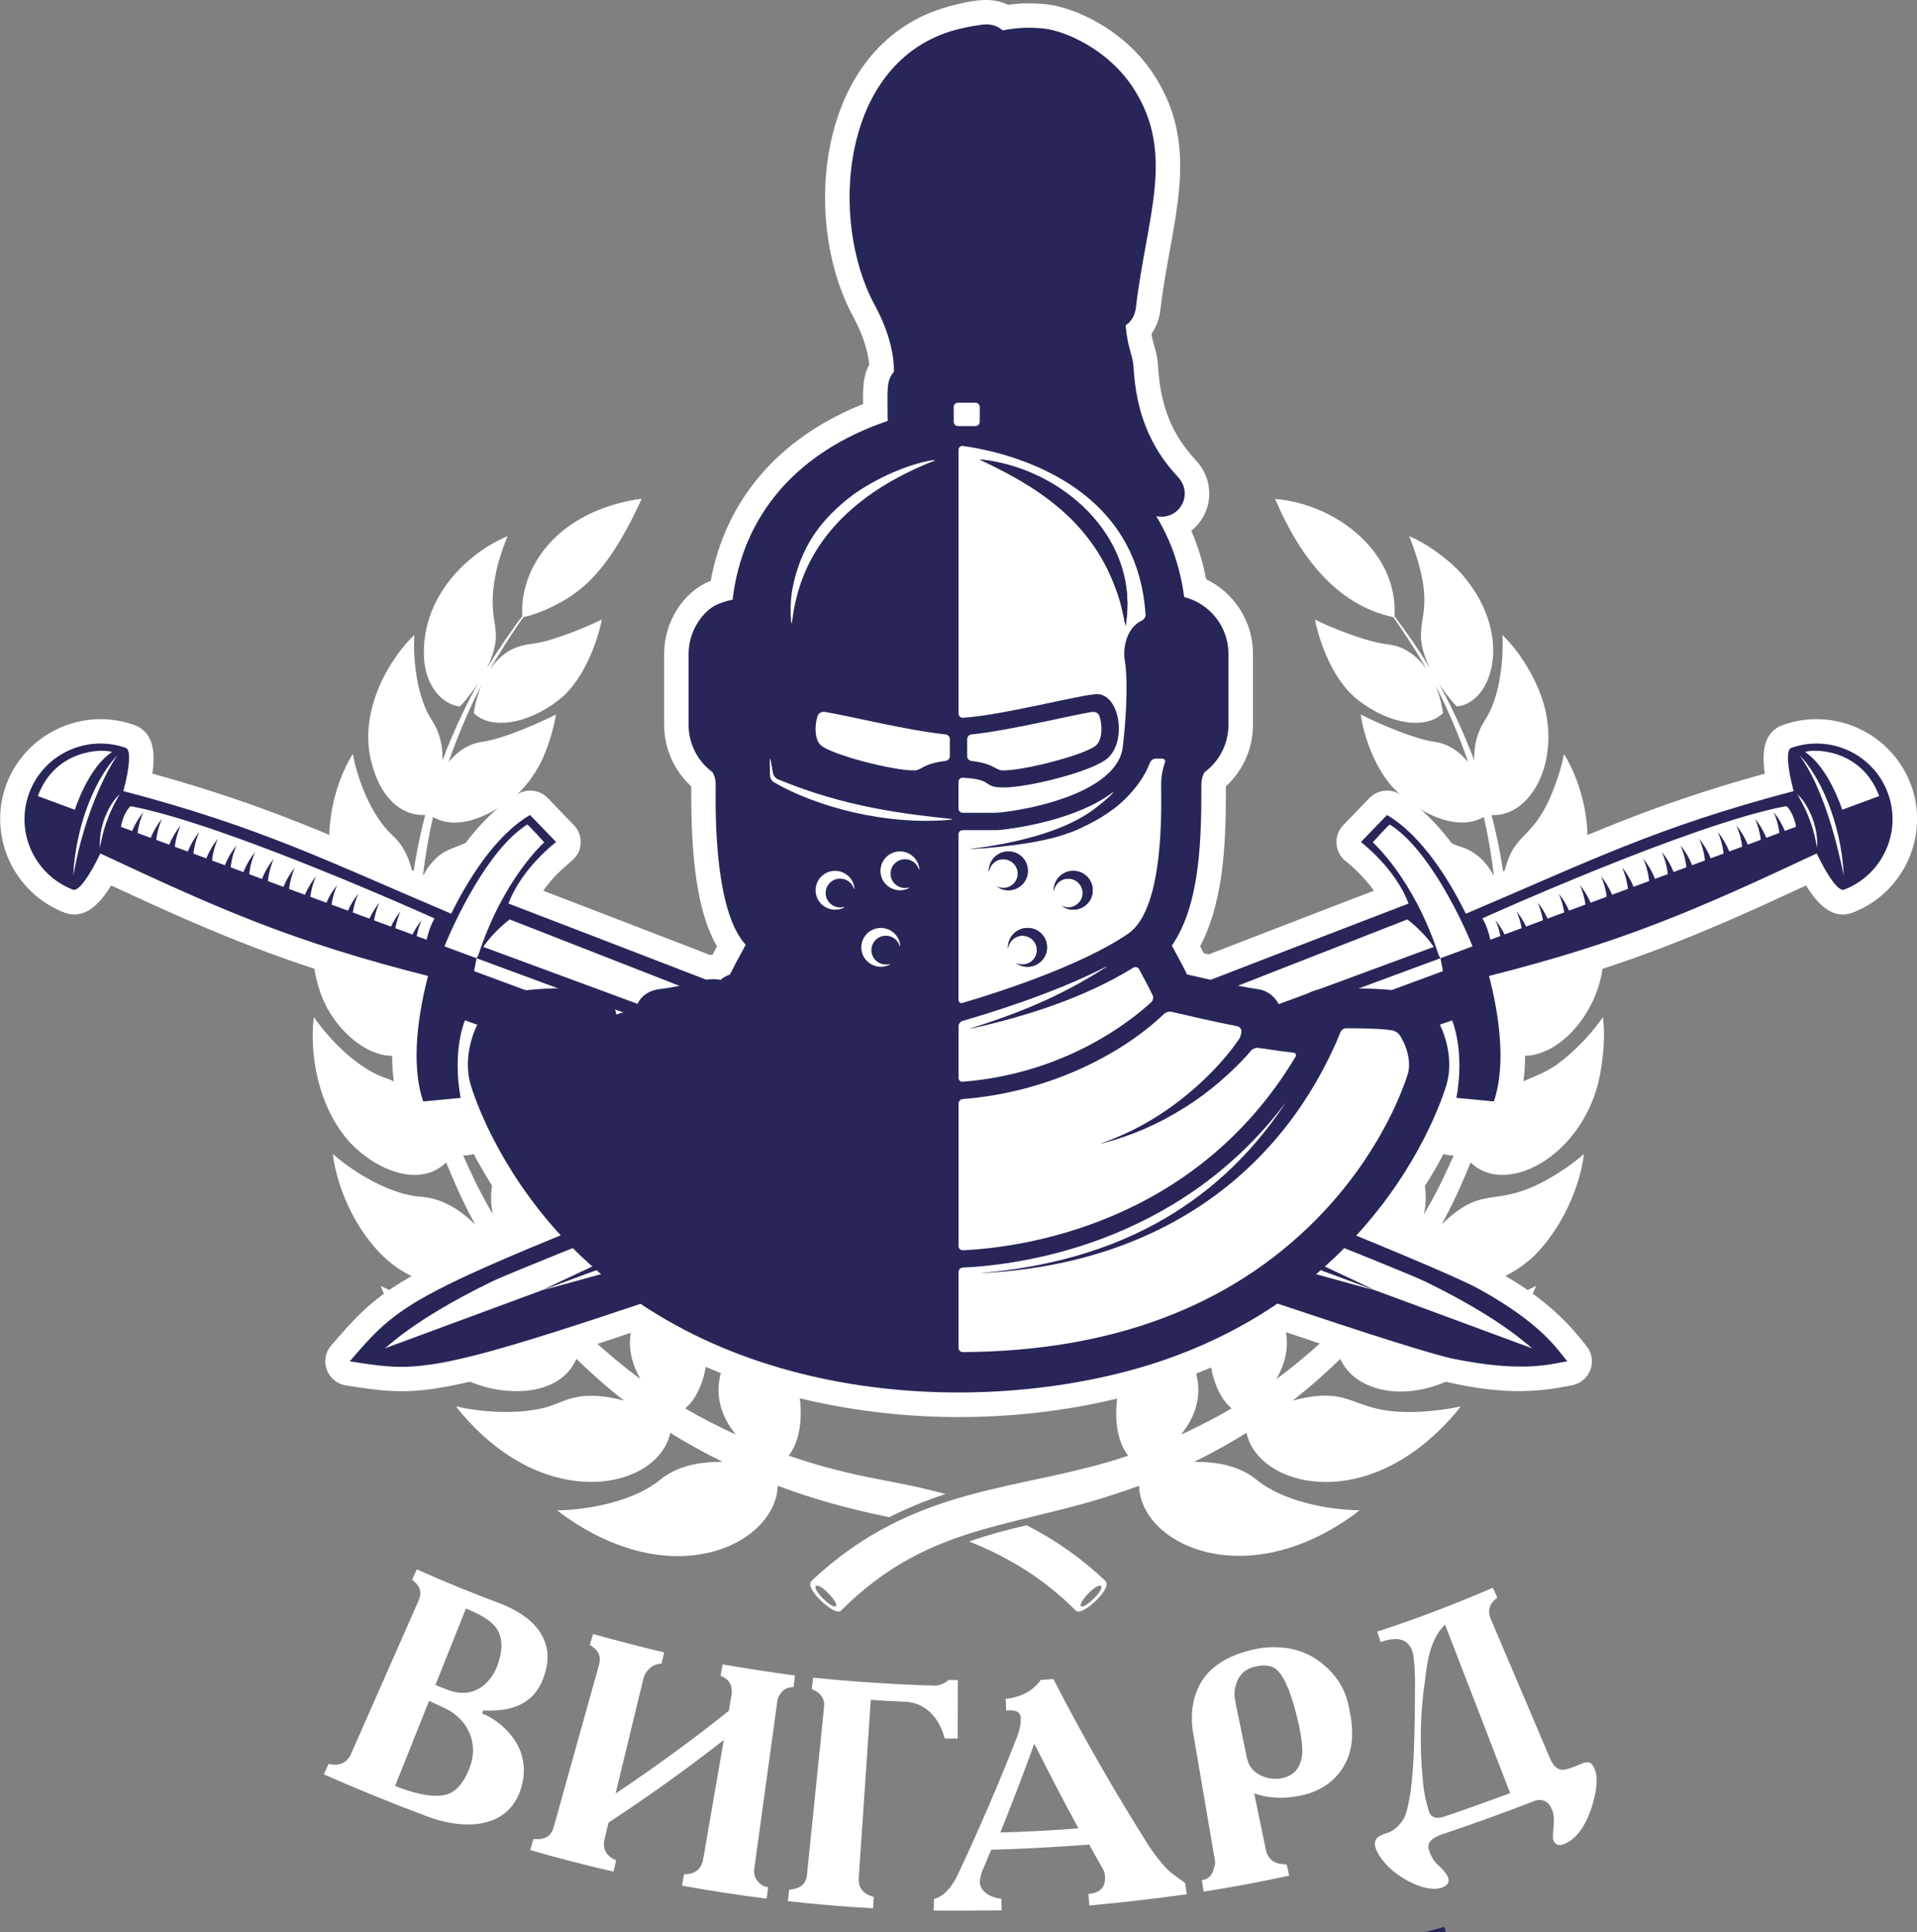
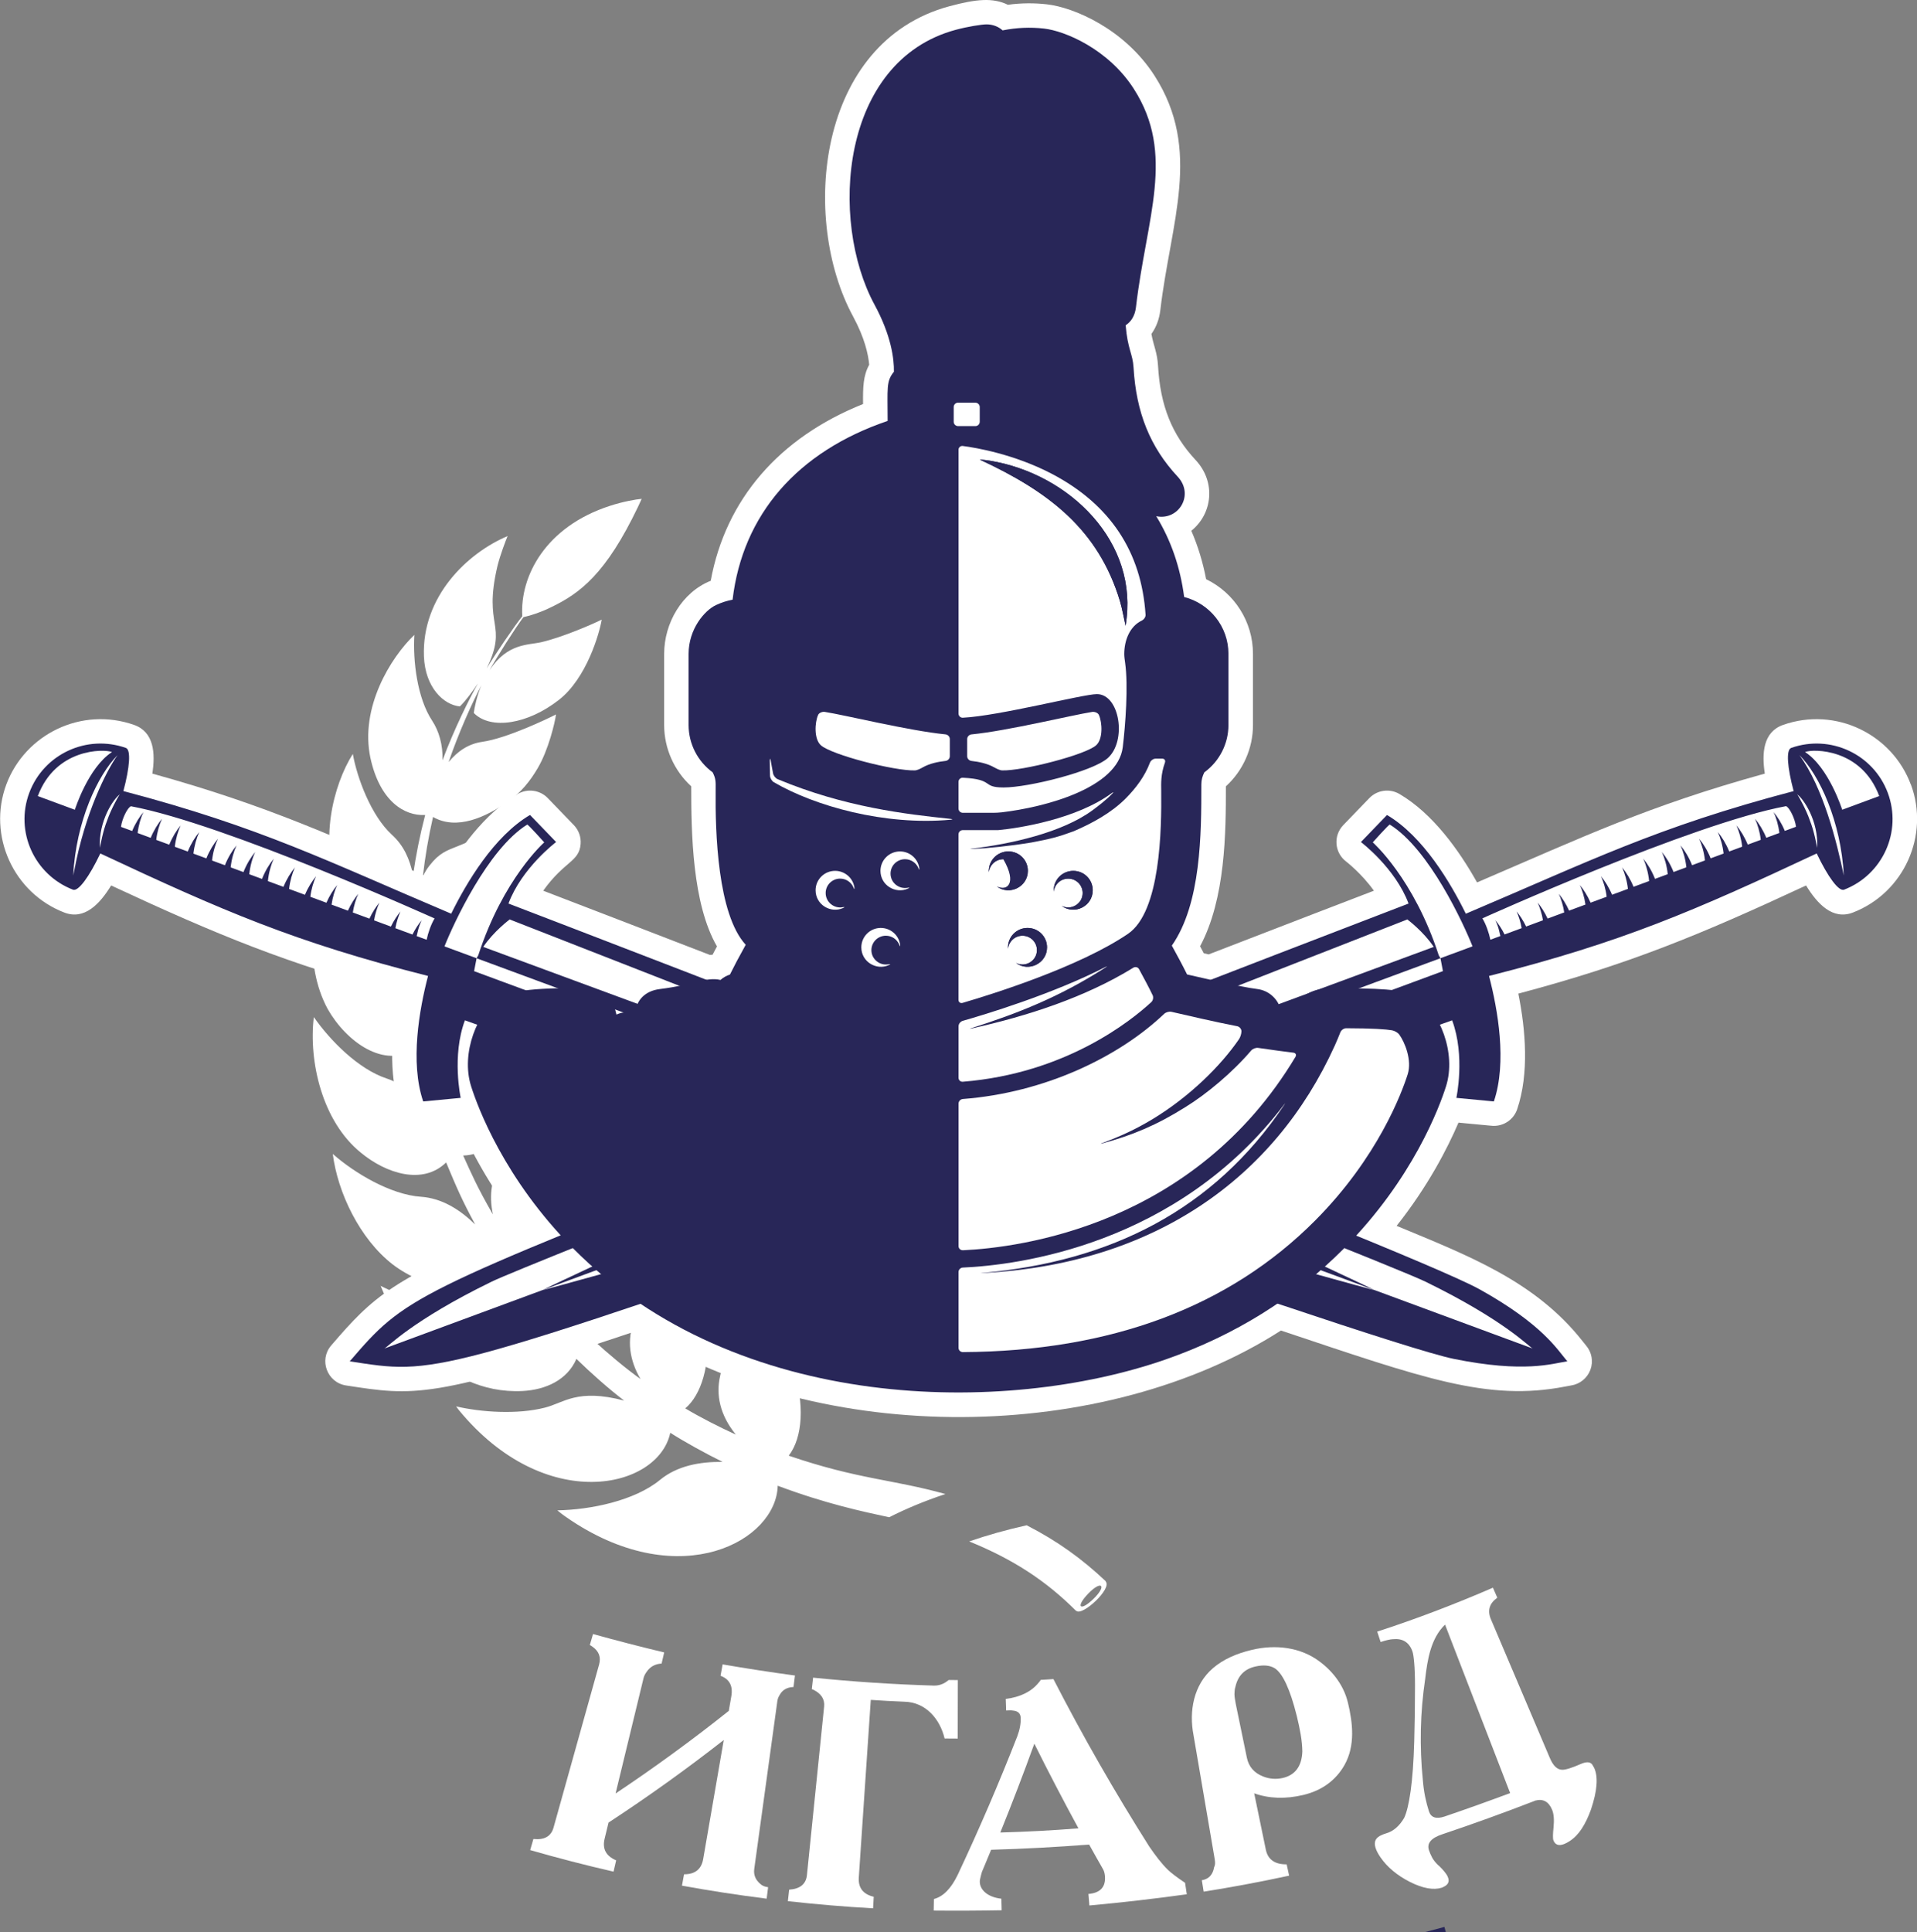
<svg xmlns="http://www.w3.org/2000/svg" viewBox="0 0 129 130" fill="none">
  <rect x="0" y="0" width="129" height="130" fill="#808080" stroke="none" />
  <g clip-path="url(#clip0_235_582)">
    <path d="M74.409 106.382C72.812 104.876 71.179 103.691 69.087 102.617C67.699 102.927 66.407 103.292 65.222 103.704C68.231 104.926 70.431 106.392 72.42 108.383L72.43 108.373C72.822 108.753 74.878 106.859 74.397 106.392L74.407 106.382H74.409ZM73.594 107.557C72.681 108.45 72.348 108.129 73.235 107.21C74.123 106.289 74.509 106.663 73.594 107.557Z" fill="white" />
    <path d="M59.837 102.076C60.942 101.518 62.148 101.005 63.618 100.515C59.997 99.508 57.788 99.541 53.076 97.935C54.998 95.438 53.468 88.923 48.735 86.238C48.77 88.053 48.856 90.866 48.462 92.564C48.166 93.831 48.44 95.189 49.513 96.514C48.44 96.028 47.087 95.338 46.113 94.753C48.267 92.956 48.551 86.639 43.995 82.807C43.755 84.545 43.393 87.186 42.707 88.794C42.138 90.135 42.374 91.546 43.102 92.778C42.08 92.047 40.901 91.054 39.97 90.2C41.721 89.327 42.267 87.025 42.402 85.081C42.593 82.58 41.507 80.048 39.949 78.323C39.478 79.939 38.665 82.502 37.803 83.857C37.038 85.064 37.074 86.427 37.587 87.777C36.642 86.72 35.753 85.601 34.927 84.434C36.371 84.079 37.253 82.748 37.783 81.36C38.717 78.924 38.643 76.973 37.708 74.654C37.457 74.014 36.976 73.158 36.862 72.99C36.508 73.781 35.111 76.691 33.977 77.969C33 79.063 32.909 80.481 33.169 81.703C32.096 79.853 31.677 78.859 31.169 77.741C33.881 77.699 35.734 73.746 35.792 71.396C35.792 70.092 35.757 70.211 35.602 69.225C35.496 68.654 35.151 67.488 34.908 66.992C34.561 67.557 34 68.311 33.828 68.561C31.433 71.962 30.736 71.327 30.224 73.257C30.05 73.934 30.051 74.41 30.079 74.848C29.593 73.417 29.102 71.461 28.906 70.392C31.134 70.9 33.352 68.286 34.146 66.189C34.798 64.468 34.67 62.172 34.233 60.573C33.177 61.754 31.601 63.474 30.244 64.295C29.046 65.009 28.554 66.287 28.448 67.475C28.392 67.059 28.181 64.939 28.216 62.634C29.946 63.211 31.781 62 33.05 60.696C34.751 59.058 35.395 56.36 35.334 54.346C30.697 57.674 30.24 56.521 28.896 58.24C28.713 58.466 28.577 58.712 28.455 58.963C28.607 57.638 28.825 56.339 29.139 54.964C30.736 55.882 32.688 54.983 34.2 53.918C35.049 53.328 35.675 52.551 36.183 51.681C36.913 50.45 37.353 48.57 37.414 48.066C36.864 48.352 34.099 49.674 32.466 49.906C31.518 50.04 30.8 50.536 30.189 51.269C30.856 49.32 31.792 47.224 32.398 46.105C32.097 46.779 31.921 47.635 31.882 47.968C33.035 49.131 35.527 48.718 37.614 47.084C39.475 45.628 40.336 42.618 40.492 41.685C39.966 41.955 37.88 42.867 36.432 43.203C35.574 43.408 34.146 43.251 32.949 45.087C33.391 44.269 34.704 42.203 35.226 41.52C35.744 41.409 36.434 41.176 37.077 40.856C39.055 39.911 40.786 38.582 42.927 34.111C43.09 33.769 43.178 33.561 43.178 33.561C42.76 33.598 41.914 33.75 41.054 34.029C36.696 35.434 34.982 38.785 35.145 41.459C34.627 42.097 33.24 44.134 32.753 44.973C34.216 41.898 32.48 42.272 33.481 38.059C33.671 37.319 34.01 36.415 34.159 36.066C31.488 37.187 28.372 40.11 28.528 44.166C28.612 46.268 29.868 47.431 30.951 47.526C31.375 47.105 31.832 46.468 32.168 45.978C31.591 46.975 30.565 49.047 29.776 51.152C29.811 50.101 29.535 49.176 29.075 48.477C28.073 46.956 27.779 44.46 27.884 42.712C26.289 44.235 24.203 47.611 24.927 50.996C25.563 53.899 27.209 54.911 28.611 54.829C28.247 56.226 27.988 57.545 27.796 58.864C27.565 57.789 27.173 56.884 26.363 56.151C24.971 54.872 24.032 52.342 23.742 50.724C22.427 52.8 21.408 56.782 22.892 59.73C24.334 62.44 26.095 62.981 27.441 62.605C27.352 64.588 27.444 66.69 27.529 67.529C26.306 63.481 24.503 65.386 22.026 59.914C21.877 59.587 21.855 59.514 21.774 59.297C21.083 60.929 20.386 64.809 22.053 67.888C23.323 70.119 25.876 71.92 27.914 70.567C28.087 71.697 28.531 73.706 28.985 75.186C28.263 74.014 27.334 72.99 26.008 72.554C24.132 71.933 22.239 70.034 21.117 68.427C20.761 71.424 21.686 75.454 24.291 77.555C25.991 78.959 28.453 79.743 30.021 78.206C30.739 79.922 31.08 80.726 31.975 82.378C30.961 81.389 29.749 80.613 28.32 80.515C26.292 80.378 23.843 78.915 22.394 77.633C22.716 80.21 24.198 83.341 26.424 85.067C28.607 86.734 32.151 87.509 33.708 85.254C34.528 86.491 35.419 87.681 36.371 88.813C32.394 86.519 32.233 89.355 26.272 86.826C25.861 86.639 25.614 86.508 25.614 86.508C26.447 88.674 29.713 93.852 35.157 93.584C36.715 93.506 38.174 92.848 38.789 91.423C39.754 92.363 40.952 93.431 41.999 94.228C38.839 93.398 37.961 94.374 36.671 94.702C34.798 95.182 32.357 95.008 30.694 94.619C30.694 94.619 30.753 94.706 30.871 94.859C36.686 101.942 44.309 100.176 45.104 96.394C46.086 97.022 47.492 97.795 48.629 98.353C47.099 98.333 45.571 98.613 44.419 99.56C42.699 100.973 39.725 101.574 37.507 101.613C37.834 101.892 38.076 102.055 38.456 102.31C45.852 107.19 52.245 103.645 52.334 99.957C55.601 101.179 58.036 101.687 59.831 102.077L59.837 102.076Z" fill="white" />
-     <path d="M101.069 70.568C103.53 72.204 107.045 69.256 107.774 65.555C108.028 64.209 107.99 63.388 107.922 62.483C107.83 61.377 107.505 59.991 107.211 59.299C106.917 60.09 106.361 61.166 105.976 61.784C103.798 65.144 102.511 64.039 101.455 67.532C101.488 67.206 101.651 65.022 101.542 62.608C102.896 62.984 104.651 62.44 106.091 59.733C107.608 56.72 106.509 52.728 105.241 50.727C105.112 51.452 104.894 52.151 104.633 52.862C103.177 56.79 101.865 55.722 101.187 58.868C100.991 57.523 100.73 56.211 100.373 54.834C102.825 54.976 104.826 51.681 104.012 47.872C103.659 46.214 102.498 44.053 101.099 42.716C101.182 44.074 100.993 45.669 100.673 46.764C100.258 48.129 99.906 48.385 99.63 48.981C99.307 49.683 99.182 50.396 99.206 51.156C98.473 49.197 97.462 47.102 96.814 45.983C97.147 46.47 97.61 47.111 98.031 47.53C100.492 47.294 101.907 42.593 98.297 38.542C97.262 37.437 95.877 36.511 94.823 36.069C94.823 36.069 94.915 36.284 95.047 36.641C96.981 41.984 94.594 41.538 96.231 44.975C95.466 43.655 94.052 41.724 93.838 41.462C94.098 37.219 90.025 33.934 85.805 33.564C87.367 37.237 89.804 40.678 93.758 41.521C93.963 41.788 95.375 43.865 96.036 45.089C95.459 44.203 94.54 43.474 93.397 43.351C91.904 43.196 89.362 42.133 88.494 41.686C88.634 42.532 89.45 45.581 91.372 47.086C93.522 48.769 95.977 49.097 97.105 47.97C97.073 47.71 96.912 46.831 96.588 46.107C97.149 47.143 98.092 49.211 98.797 51.27C98.186 50.539 97.465 50.041 96.52 49.907C95.141 49.711 92.755 48.683 91.572 48.067C91.742 49.455 92.545 51.773 93.829 53.079C95.058 54.367 97.854 56.109 99.849 54.965C100.158 56.318 100.38 57.624 100.533 58.965C100.082 58.037 99.317 57.294 98.346 56.987C96.97 56.564 94.766 55.147 93.652 54.348C93.478 60.089 98.212 63.488 100.771 62.634C100.803 64.652 100.638 66.731 100.54 67.475C100.422 66.169 99.865 64.964 98.744 64.295C97.4 63.483 95.803 61.745 94.755 60.573C93.087 66.684 97.425 70.999 100.082 70.392C99.885 71.469 99.394 73.42 98.908 74.848C98.996 73.519 98.626 72.231 97.573 71.359C96.277 70.291 94.464 67.611 94.081 66.991C93.821 67.523 93.343 69.025 93.228 70.256C92.873 73.547 95.115 77.701 97.82 77.741C97.31 78.863 96.88 79.877 95.82 81.703C96.104 80.367 95.928 78.996 95.011 77.969C93.936 76.757 92.564 73.968 92.127 72.99C91.996 73.184 91.524 74.037 91.281 74.654C90.313 77.051 90.299 78.996 91.206 81.36C91.734 82.744 92.618 84.079 94.062 84.434C93.236 85.602 92.347 86.72 91.401 87.777C91.909 86.446 91.955 85.071 91.186 83.857C90.323 82.502 89.492 79.867 89.04 78.323C85.258 82.512 86.313 88.851 89.019 90.2C88.085 91.057 86.907 92.05 85.887 92.778C86.611 91.554 86.852 90.139 86.282 88.794C85.605 87.205 85.239 84.567 84.995 82.807C80.495 86.588 80.682 92.922 82.876 94.753C82.086 95.227 80.797 95.914 79.476 96.514C80.422 95.345 80.862 94.001 80.529 92.564C80.136 90.872 80.219 88.106 80.255 86.238C79.07 86.91 77.569 88.335 76.812 89.527C75.349 91.714 74.325 95.867 75.916 97.935C68.778 100.368 61.605 99.758 54.583 106.382L54.593 106.392C54.112 106.858 56.168 108.752 56.56 108.373L56.57 108.383C62.787 102.161 68.657 102.946 76.651 99.956C76.743 103.793 83.421 107.112 90.639 102.234C90.953 102.022 91.177 101.867 91.478 101.611C89.256 101.573 86.289 100.973 84.566 99.559C83.407 98.607 81.866 98.333 80.356 98.352C81.781 97.654 83.133 96.873 83.881 96.393C84.634 99.98 91.738 101.923 97.58 95.476C97.8 95.233 98.105 94.887 98.291 94.619C97.486 94.807 96.477 94.925 95.722 94.97C90.732 95.271 91.355 93.082 86.984 94.228C88.04 93.424 89.237 92.353 90.194 91.423C91.472 94.381 97.553 95.024 101.934 89.084C102.213 88.695 103.028 87.399 103.371 86.508C101.841 87.326 98.87 88.287 96.727 87.89C95.305 87.624 93.858 88.094 92.613 88.813C93.566 87.681 94.457 86.492 95.277 85.254C96.92 87.669 100.952 86.66 103.238 84.491C105.098 82.631 106.307 79.911 106.592 77.633C106.35 77.849 105.764 78.318 105.426 78.546C100.628 81.819 100.205 79.268 97.011 82.379C98.065 80.432 98.524 79.263 98.965 78.207C101.467 80.659 106.963 77.492 107.75 71.827C107.919 70.757 108.006 69.573 107.869 68.43C107.092 69.544 105.986 70.735 104.779 71.611C103.021 72.865 101.726 72.389 99.999 75.189C100.449 73.725 100.899 71.702 101.071 70.57L101.069 70.568ZM55.396 107.557C54.481 106.662 54.867 106.287 55.755 107.21C56.641 108.129 56.31 108.451 55.396 107.557Z" fill="white" />
    <path d="M128.581 52.773C127.326 49.406 123.53 47.519 119.981 48.773C118.651 49.246 118.546 50.664 118.759 52.047C110.868 54.228 106.527 56.309 99.395 59.367C98.166 57.174 96.408 54.733 94.177 53.42C93.517 53.031 92.677 53.146 92.146 53.695L90.391 55.514C89.714 56.216 89.796 57.36 90.581 57.959C90.595 57.97 91.623 58.761 92.454 59.925C90.297 60.754 86.291 62.293 81.335 64.209C81.228 64.184 81.119 64.159 81.007 64.134C80.929 63.984 80.845 63.827 80.757 63.663C82.473 60.453 82.494 55.993 82.493 52.903C83.644 51.851 84.316 50.352 84.316 48.782V43.99C84.316 41.82 83.063 39.888 81.163 38.966C80.945 37.825 80.612 36.736 80.167 35.708C81.577 34.584 81.853 32.447 80.458 30.951C78.86 29.238 78.079 27.288 77.928 24.625C77.874 23.692 77.617 23.243 77.482 22.466C77.806 22.014 78.011 21.469 78.082 20.864C78.775 14.937 80.906 10.108 77.694 5.097C75.667 1.936 72.245 0.49 70.438 0.29C69.597 0.196 68.722 0.199 67.824 0.321C66.807 -0.167 65.716 -0.069 63.895 0.419C54.959 2.82 53.855 14.733 57.4 21.279C58.188 22.733 58.429 23.844 58.49 24.541C58.084 25.283 58.067 26.04 58.077 27.182C52.421 29.444 48.829 33.611 47.826 39.073C45.882 39.852 44.693 41.932 44.693 43.99V48.782C44.693 50.349 45.365 51.849 46.515 52.901C46.515 56.011 46.577 60.782 48.246 63.673C48.139 63.871 48.041 64.057 47.949 64.234C47.888 64.234 47.824 64.238 47.762 64.242C42.705 62.288 38.717 60.755 36.554 59.925C37.989 57.914 38.977 57.994 39.072 56.781C39.109 56.314 38.944 55.853 38.618 55.514L36.862 53.695C36.333 53.146 35.492 53.031 34.832 53.42C32.601 54.735 30.843 57.174 29.614 59.367C22.48 56.309 18.141 54.229 10.251 52.047C10.464 50.664 10.359 49.246 9.029 48.773C5.48 47.519 1.684 49.406 0.427 52.773C-0.851 56.202 0.896 60.068 4.322 61.391C5.683 61.921 6.723 60.812 7.478 59.572C14.623 62.897 19.371 64.865 26.843 66.848C26.352 69.282 26.103 72.219 26.921 74.629C27.149 75.301 27.782 75.746 28.483 75.746C28.601 75.746 28.472 75.754 30.87 75.528C31.613 77.264 32.912 79.789 35.016 82.453C26.32 86.094 25.144 87.198 22.287 90.519C21.447 91.495 22.012 93.016 23.291 93.211C27.861 93.91 29.041 94.156 42.879 89.527C55.351 97.425 74.342 97.126 86.198 89.515C95.819 92.729 100.099 94.302 105.341 93.281C105.492 93.252 105.624 93.226 105.724 93.211C106.315 93.12 106.812 92.718 107.021 92.158C107.229 91.599 107.117 90.972 106.727 90.519C106.66 90.442 106.578 90.338 106.483 90.216C103.296 86.184 98.819 84.484 93.983 82.473C96.097 79.801 97.4 77.268 98.145 75.528C100.543 75.756 100.414 75.746 100.531 75.746C101.232 75.746 101.865 75.301 102.094 74.629C102.91 72.221 102.663 69.282 102.172 66.848C109.643 64.865 114.39 62.897 121.536 59.572C122.291 60.812 123.331 61.921 124.692 61.391C128.119 60.068 129.866 56.202 128.587 52.773H128.581Z" fill="white" />
    <path d="M32.185 64.269C33.871 59.085 36.624 56.672 36.624 56.672C36.624 56.672 35.529 55.444 35.476 55.476C32.814 57.134 30.502 62.176 29.912 63.669C30.782 63.991 31.572 64.282 32.073 64.467L32.187 64.269H32.185Z" fill="white" />
    <path d="M8.143 55.626C8.143 55.626 8.417 55.727 8.895 55.904C9.104 55.397 9.388 54.948 9.65 54.637C9.477 55.011 9.324 55.52 9.263 56.04C9.52 56.134 9.815 56.244 10.143 56.364C10.351 55.856 10.636 55.401 10.903 55.085C10.726 55.468 10.574 55.982 10.514 56.502C10.788 56.603 11.082 56.711 11.391 56.825C11.597 56.318 11.882 55.858 12.158 55.531C11.98 55.913 11.825 56.432 11.766 56.963C12.045 57.066 12.338 57.175 12.639 57.285C12.847 56.768 13.137 56.302 13.411 55.977C13.229 56.37 13.074 56.895 13.017 57.425C13.3 57.53 13.591 57.637 13.887 57.746C14.095 57.229 14.384 56.757 14.665 56.425C14.486 56.809 14.327 57.34 14.27 57.888C14.554 57.993 14.844 58.1 15.136 58.208C15.346 57.679 15.641 57.203 15.919 56.873C15.736 57.267 15.579 57.802 15.524 58.35C15.807 58.455 16.095 58.562 16.385 58.668C16.593 58.137 16.89 57.655 17.174 57.319C16.986 57.723 16.83 58.263 16.776 58.812C17.06 58.917 17.347 59.023 17.634 59.128C17.844 58.592 18.143 58.105 18.428 57.767C18.239 58.174 18.083 58.717 18.029 59.275C18.378 59.404 18.729 59.534 19.078 59.662C19.287 59.147 19.575 58.682 19.849 58.359C19.668 58.747 19.514 59.273 19.456 59.802C19.813 59.935 20.169 60.066 20.523 60.196C20.73 59.699 21.012 59.255 21.269 58.95C21.097 59.321 20.947 59.82 20.885 60.33C21.251 60.466 21.613 60.599 21.967 60.73C22.165 60.274 22.437 59.842 22.69 59.542C22.529 59.888 22.38 60.368 22.314 60.857C22.69 60.995 23.057 61.133 23.415 61.264C23.612 60.822 23.877 60.411 24.111 60.134C23.96 60.46 23.812 60.923 23.744 61.385C24.131 61.529 24.505 61.666 24.862 61.799C25.055 61.381 25.306 60.994 25.532 60.727C25.386 61.041 25.247 61.476 25.174 61.915C25.579 62.065 25.959 62.204 26.308 62.334C26.5 61.933 26.744 61.565 26.952 61.319C26.813 61.617 26.68 62.029 26.606 62.443C27.052 62.608 27.439 62.751 27.757 62.868C27.941 62.494 28.177 62.144 28.374 61.911C28.11 62.478 28.09 62.831 28.038 62.973C28.428 63.117 28.668 63.206 28.713 63.223C28.806 62.767 29.011 62.172 29.25 61.785C29.25 61.785 15.169 55.421 8.816 54.235C8.583 54.327 8.214 55.075 8.146 55.623L8.143 55.626Z" fill="white" />
-     <path d="M31.902 65.334C32.776 65.658 81.288 83.607 82.18 83.91C83.079 84.217 92.785 86.9 92.487 86.79C52.685 72.084 72.733 79.491 32.069 64.467L31.902 65.334Z" fill="white" />
    <path d="M34.299 61.858C34.299 61.858 33.213 62.665 32.522 63.706C33.505 64.069 81.913 81.929 82.79 82.279C83.658 82.625 92.503 86.769 92.496 86.794C92.496 86.794 103.285 90.781 103.142 90.728C102.915 90.643 101.301 88.851 95.916 86.227C92.828 84.721 37.416 63.077 34.297 61.86L34.299 61.858Z" fill="white" />
    <path d="M7.536 50.595C6.998 50.375 3.745 50.338 2.545 53.557L5.035 54.478C5.035 54.478 5.928 51.639 7.534 50.595H7.536Z" fill="white" />
    <path d="M6.723 57.038C6.754 56.89 6.914 55.928 7.219 55.177C7.428 54.548 7.947 53.584 8.062 53.445C7.632 53.747 6.62 55.237 6.723 57.038Z" fill="white" />
    <path d="M4.926 58.904C4.926 58.904 4.954 58.77 5.004 58.535C5.711 54.75 7.158 51.842 7.911 50.801C6.572 52.151 5.115 55.257 4.926 58.904Z" fill="white" />
    <path d="M120.188 54.239C113.835 55.425 99.754 61.789 99.754 61.789C99.993 62.176 100.198 62.769 100.291 63.227C100.336 63.21 100.574 63.123 100.966 62.977C100.914 62.837 100.894 62.483 100.63 61.915C100.827 62.148 101.063 62.5 101.247 62.873C101.565 62.755 101.952 62.611 102.398 62.447C102.324 62.034 102.189 61.621 102.052 61.323C102.259 61.569 102.504 61.938 102.696 62.339C103.045 62.21 103.425 62.069 103.83 61.919C103.757 61.478 103.618 61.045 103.472 60.731C103.698 60.998 103.949 61.385 104.142 61.803C104.498 61.672 104.873 61.534 105.26 61.389C105.19 60.928 105.044 60.466 104.892 60.138C105.127 60.415 105.392 60.826 105.589 61.268C105.947 61.137 106.314 61 106.689 60.861C106.622 60.373 106.473 59.892 106.313 59.546C106.566 59.846 106.838 60.278 107.035 60.734C107.39 60.603 107.752 60.469 108.118 60.334C108.055 59.825 107.905 59.325 107.733 58.955C107.99 59.26 108.273 59.703 108.48 60.2C108.833 60.07 109.189 59.939 109.547 59.806C109.489 59.277 109.335 58.751 109.154 58.363C109.428 58.688 109.716 59.151 109.924 59.666C110.273 59.538 110.624 59.408 110.973 59.279C110.919 58.722 110.763 58.178 110.574 57.771C110.859 58.11 111.159 58.597 111.369 59.133C111.656 59.027 111.941 58.921 112.226 58.816C112.172 58.266 112.016 57.726 111.829 57.323C112.113 57.66 112.409 58.141 112.618 58.672C112.907 58.565 113.194 58.459 113.479 58.354C113.422 57.806 113.266 57.27 113.083 56.877C113.361 57.208 113.656 57.684 113.866 58.212C114.159 58.103 114.448 57.997 114.732 57.893C114.674 57.346 114.515 56.814 114.338 56.429C114.619 56.763 114.908 57.233 115.115 57.75C115.412 57.64 115.701 57.534 115.985 57.429C115.928 56.901 115.774 56.374 115.592 55.982C115.866 56.307 116.155 56.773 116.364 57.29C116.665 57.178 116.957 57.071 117.237 56.968C117.177 56.437 117.022 55.917 116.845 55.535C117.12 55.862 117.406 56.322 117.611 56.829C117.921 56.715 118.214 56.606 118.488 56.506C118.429 55.985 118.277 55.472 118.098 55.089C118.365 55.406 118.65 55.86 118.859 56.369C119.186 56.247 119.483 56.139 119.738 56.044C119.677 55.524 119.526 55.017 119.351 54.641C119.614 54.952 119.897 55.401 120.106 55.908C120.586 55.732 120.858 55.63 120.858 55.63C120.79 55.084 120.421 54.334 120.188 54.242V54.239Z" fill="white" />
    <path d="M70.894 74.088C70.484 73.927 70.072 73.766 69.661 73.605C82.564 68.841 96.061 63.861 96.479 63.706C95.788 62.665 94.702 61.858 94.702 61.858C94.702 61.858 81.426 67.042 67.186 72.636C66.686 72.441 66.188 72.246 65.689 72.051C65.519 72.105 65.348 72.157 65.18 72.211C64.921 72.293 64.652 72.349 64.409 72.469C67.954 73.853 71.535 75.257 74.992 76.619C75.425 76.493 75.853 76.355 76.278 76.206C74.913 75.667 73.525 75.122 72.127 74.571C84.641 69.944 97.099 65.334 97.099 65.334L96.932 64.467C92.987 65.924 82.31 69.869 70.895 74.088H70.894Z" fill="white" />
    <path d="M52.656 77.153C52.678 77.144 52.699 77.135 52.72 77.127C53.254 77.315 53.793 77.503 54.335 77.693C43.438 81.993 34.287 85.638 33.084 86.225C27.698 88.851 26.085 90.642 25.858 90.726C25.715 90.78 36.503 86.793 36.503 86.793C36.496 86.768 45.34 82.625 46.21 82.278C46.461 82.177 50.653 80.625 56.517 78.457C56.952 78.609 57.387 78.763 57.824 78.915C48.355 82.413 40.013 85.496 36.511 86.79C36.214 86.9 45.919 84.217 46.818 83.91C47.104 83.813 52.24 81.918 59.131 79.373C60.478 79.843 61.836 80.317 63.197 80.792C63.207 80.789 63.217 80.785 63.228 80.782C63.249 80.776 63.257 80.802 63.241 80.815C63.705 80.695 64.159 80.548 64.605 80.377C60.958 79.107 57.314 77.832 53.837 76.613C53.438 76.782 53.042 76.959 52.655 77.153H52.656Z" fill="white" />
    <path d="M121.465 50.595C123.073 51.639 123.964 54.478 123.964 54.478L126.455 53.557C125.254 50.338 122.002 50.375 121.464 50.595H121.465Z" fill="white" />
    <path d="M124.075 58.904C123.886 55.257 122.429 52.151 121.089 50.801C122.694 53.017 123.585 56.582 124.075 58.904Z" fill="white" />
    <path d="M120.939 53.445C121.055 53.582 121.573 54.548 121.782 55.177C122.087 55.928 122.247 56.89 122.278 57.038C122.379 55.237 121.367 53.747 120.938 53.445H120.939Z" fill="white" />
    <path d="M93.526 55.476C93.474 55.444 92.378 56.672 92.378 56.672C92.378 56.672 95.13 59.086 96.817 64.269L96.93 64.467C97.43 64.282 98.22 63.99 99.09 63.669C98.5 62.176 96.188 57.134 93.526 55.476Z" fill="white" />
    <path d="M120.532 50.32C120.18 50.45 120.272 51.622 120.699 53.224C111.413 55.665 106.957 57.949 98.64 61.473C97.614 59.39 95.761 56.259 93.336 54.831L91.581 56.651C91.581 56.651 93.891 58.393 94.786 60.789C94.786 60.789 80.766 66.162 65.677 72.046C66.18 72.242 66.684 72.438 67.187 72.636C81.427 67.042 94.704 61.858 94.704 61.858C94.704 61.858 95.789 62.665 96.48 63.706C96.062 63.86 82.565 68.84 69.662 73.605C70.074 73.766 70.485 73.927 70.895 74.088C82.31 69.871 92.987 65.926 96.932 64.467L97.099 65.334C97.099 65.334 84.641 69.944 72.127 74.571C73.533 75.123 74.927 75.672 76.299 76.213C88.178 72.041 97.718 68.646 97.718 68.646C98.612 71.043 98.003 73.863 98.003 73.863L100.526 74.102C101.423 71.459 100.786 67.906 100.2 65.66C109.175 63.388 114.038 61.271 122.251 57.419C122.999 58.986 123.729 59.991 124.091 59.857C126.692 58.853 128.008 55.953 127.035 53.342C126.062 50.731 123.161 49.389 120.533 50.318L120.532 50.32ZM96.93 64.467L96.817 64.269C95.131 59.085 92.378 56.672 92.378 56.672C92.378 56.672 93.474 55.444 93.526 55.476C96.188 57.134 98.501 62.176 99.09 63.669C98.22 63.991 97.43 64.282 96.93 64.467ZM120.106 55.904C119.897 55.397 119.614 54.948 119.351 54.637C119.526 55.011 119.677 55.52 119.738 56.04C119.482 56.134 119.186 56.244 118.859 56.364C118.65 55.856 118.365 55.401 118.098 55.085C118.275 55.468 118.427 55.982 118.488 56.502C118.214 56.603 117.921 56.711 117.611 56.825C117.405 56.318 117.12 55.858 116.845 55.531C117.022 55.913 117.177 56.432 117.237 56.963C116.957 57.066 116.665 57.175 116.364 57.285C116.155 56.768 115.866 56.302 115.592 55.977C115.774 56.37 115.928 56.895 115.985 57.425C115.703 57.53 115.412 57.637 115.115 57.746C114.908 57.229 114.619 56.757 114.338 56.425C114.516 56.809 114.675 57.34 114.732 57.888C114.448 57.993 114.16 58.1 113.866 58.208C113.656 57.679 113.361 57.203 113.083 56.873C113.266 57.267 113.424 57.802 113.479 58.35C113.195 58.455 112.907 58.562 112.618 58.668C112.409 58.137 112.112 57.655 111.829 57.319C112.016 57.723 112.172 58.263 112.226 58.812C111.942 58.917 111.656 59.023 111.369 59.128C111.159 58.592 110.859 58.105 110.574 57.767C110.763 58.174 110.919 58.717 110.973 59.275C110.623 59.404 110.273 59.534 109.924 59.662C109.716 59.147 109.428 58.682 109.154 58.359C109.334 58.747 109.489 59.273 109.547 59.802C109.189 59.935 108.833 60.066 108.48 60.196C108.273 59.699 107.99 59.255 107.733 58.95C107.905 59.321 108.055 59.82 108.118 60.33C107.752 60.466 107.39 60.599 107.035 60.73C106.838 60.274 106.565 59.842 106.313 59.542C106.473 59.888 106.622 60.368 106.689 60.857C106.313 60.995 105.945 61.133 105.589 61.264C105.392 60.822 105.127 60.411 104.892 60.134C105.044 60.46 105.192 60.923 105.26 61.385C104.873 61.529 104.498 61.666 104.142 61.799C103.949 61.381 103.698 60.994 103.472 60.727C103.618 61.041 103.757 61.476 103.83 61.915C103.425 62.065 103.045 62.204 102.696 62.334C102.504 61.933 102.26 61.565 102.052 61.319C102.191 61.617 102.324 62.029 102.398 62.443C101.952 62.608 101.565 62.751 101.247 62.868C101.062 62.494 100.827 62.144 100.63 61.911C100.894 62.478 100.913 62.831 100.966 62.973C100.576 63.117 100.336 63.206 100.291 63.223C100.198 62.767 99.993 62.172 99.754 61.785C99.754 61.785 113.835 55.421 120.188 54.235C120.421 54.327 120.79 55.075 120.858 55.623C120.858 55.623 120.584 55.725 120.106 55.901V55.904ZM122.28 57.038C122.249 56.89 122.088 55.928 121.783 55.177C121.575 54.548 121.055 53.584 120.94 53.445C121.37 53.747 122.382 55.237 122.281 57.038H122.28ZM121.089 50.801C122.429 52.151 123.886 55.257 124.075 58.904C123.587 56.582 122.694 53.017 121.089 50.801ZM123.966 54.478C123.966 54.478 123.073 51.639 121.467 50.595C122.005 50.375 125.257 50.338 126.458 53.557L123.967 54.478H123.966Z" fill="#282658" />
    <path d="M46.82 83.912C45.92 84.218 36.214 86.902 36.512 86.792C40.014 85.498 48.357 82.415 57.826 78.916C57.389 78.764 56.953 78.611 56.519 78.459C50.654 80.627 46.462 82.179 46.211 82.279C45.341 82.625 36.498 86.769 36.505 86.794C36.505 86.794 25.716 90.781 25.86 90.728C26.087 90.643 27.7 88.851 33.085 86.227C34.289 85.641 43.438 81.995 54.337 77.695C53.795 77.504 53.255 77.315 52.722 77.129C27.555 87.066 27.281 87.234 23.535 91.588C29.319 92.468 28.855 92.737 63.201 80.795C61.84 80.32 60.481 79.846 59.134 79.376C52.244 81.921 47.107 83.816 46.822 83.913L46.82 83.912Z" fill="#282658" />
    <path d="M99.573 86.746C94.555 83.951 39.688 62.885 34.216 60.788C35.11 58.391 37.422 56.65 37.422 56.65L35.666 54.829C33.241 56.257 31.388 59.388 30.362 61.471C22.045 57.948 17.589 55.664 8.303 53.222C8.73 51.62 8.823 50.448 8.471 50.318C5.841 49.389 2.942 50.731 1.969 53.342C0.995 55.953 2.312 58.853 4.913 59.857C5.275 59.991 6.004 58.984 6.752 57.419C14.967 61.271 19.829 63.388 28.804 65.66C28.218 67.907 27.582 71.459 28.478 74.102L31.001 73.863C31.001 73.863 30.39 71.043 31.285 68.646C36.756 70.594 92.191 90.281 97.829 91.423C102.594 92.387 104.448 91.739 105.469 91.585C104.797 90.804 103.817 89.109 99.573 86.745V86.746ZM2.545 53.558C3.745 50.34 6.998 50.376 7.536 50.596C5.928 51.64 5.037 54.479 5.037 54.479L2.546 53.558H2.545ZM5.004 58.537C4.954 58.771 4.926 58.905 4.926 58.905C5.115 55.259 6.572 52.153 7.912 50.803C7.158 51.844 5.711 54.752 5.004 58.537ZM7.219 55.177C6.914 55.928 6.754 56.89 6.722 57.038C6.622 55.237 7.633 53.747 8.062 53.445C7.946 53.582 7.428 54.548 7.219 55.177ZM28.712 63.227C28.666 63.21 28.428 63.123 28.036 62.977C28.089 62.837 28.109 62.483 28.373 61.915C28.175 62.148 27.94 62.5 27.755 62.873C27.438 62.755 27.05 62.611 26.605 62.447C26.678 62.034 26.813 61.621 26.951 61.323C26.744 61.569 26.498 61.938 26.306 62.339C25.957 62.21 25.577 62.069 25.173 61.919C25.245 61.478 25.384 61.045 25.53 60.731C25.305 60.998 25.053 61.385 24.86 61.803C24.503 61.672 24.13 61.534 23.742 61.389C23.812 60.928 23.958 60.466 24.11 60.138C23.876 60.415 23.61 60.826 23.413 61.268C23.055 61.137 22.688 61 22.312 60.861C22.379 60.373 22.528 59.892 22.688 59.546C22.435 59.846 22.163 60.278 21.966 60.734C21.611 60.603 21.249 60.469 20.883 60.334C20.945 59.825 21.096 59.325 21.267 58.955C21.011 59.26 20.728 59.703 20.521 60.2C20.168 60.07 19.812 59.939 19.454 59.806C19.512 59.277 19.665 58.751 19.847 58.363C19.573 58.688 19.285 59.151 19.076 59.666C18.727 59.538 18.377 59.408 18.028 59.279C18.082 58.722 18.238 58.178 18.427 57.771C18.141 58.11 17.842 58.597 17.632 59.133C17.345 59.027 17.059 58.921 16.775 58.816C16.829 58.266 16.985 57.726 17.172 57.324C16.888 57.66 16.592 58.141 16.383 58.672C16.094 58.565 15.807 58.459 15.522 58.354C15.579 57.806 15.736 57.27 15.918 56.877C15.64 57.208 15.345 57.684 15.134 58.212C14.842 58.103 14.553 57.997 14.269 57.893C14.327 57.346 14.486 56.814 14.663 56.429C14.382 56.763 14.093 57.233 13.886 57.75C13.589 57.64 13.3 57.534 13.016 57.429C13.073 56.901 13.227 56.374 13.409 55.982C13.135 56.307 12.846 56.773 12.637 57.29C12.336 57.178 12.044 57.071 11.764 56.968C11.824 56.437 11.979 55.917 12.156 55.535C11.881 55.862 11.595 56.322 11.39 56.829C11.08 56.715 10.787 56.606 10.513 56.506C10.572 55.985 10.724 55.472 10.902 55.089C10.635 55.406 10.35 55.86 10.141 56.369C9.813 56.247 9.517 56.139 9.261 56.044C9.322 55.524 9.474 55.017 9.648 54.641C9.386 54.952 9.102 55.401 8.894 55.908C8.414 55.732 8.141 55.63 8.141 55.63C8.21 55.084 8.579 54.334 8.811 54.242C15.164 55.428 29.245 61.792 29.245 61.792C29.007 62.179 28.801 62.772 28.709 63.23L28.712 63.227ZM29.911 63.67C30.501 62.178 32.814 57.136 35.475 55.477C35.527 55.445 36.623 56.674 36.623 56.674C36.623 56.674 33.871 59.087 32.184 64.271L32.071 64.468C31.57 64.283 30.779 63.991 29.909 63.67H29.911ZM82.181 83.913C81.288 83.61 32.776 65.659 31.903 65.337L32.071 64.47C72.734 79.494 52.686 72.087 92.489 86.793C92.785 86.903 83.081 84.22 82.181 83.913ZM92.496 86.794C92.503 86.769 83.658 82.627 82.79 82.279C81.914 81.93 33.505 64.069 32.522 63.706C33.213 62.665 34.298 61.858 34.298 61.858C37.417 63.076 92.829 84.72 95.917 86.225C101.302 88.851 102.916 90.642 103.143 90.726C103.286 90.78 92.497 86.793 92.497 86.793L92.496 86.794Z" fill="#282658" />
    <path d="M95.384 67.105C94.713 66.689 93.793 66.489 90.38 66.489C88.995 66.489 87.798 66.369 86.922 68.098C86.699 68.07 86.457 68.037 86.2 68.002C86.041 67.241 85.408 66.639 84.605 66.54C84.08 66.475 83.101 66.306 79.881 65.559C79.587 64.961 79.207 64.255 78.855 63.618C80.832 60.791 80.843 56.081 80.842 52.773C80.842 52.455 80.92 52.212 81.043 51.962C82.059 51.221 82.666 50.033 82.666 48.779V43.987C82.666 42.149 81.396 40.6 79.685 40.165C79.425 38.162 78.797 36.345 77.806 34.729C79.317 35.043 80.388 33.287 79.248 32.067C77.396 30.082 76.453 27.747 76.279 24.717C76.227 23.808 75.876 23.479 75.749 21.883C76.081 21.666 76.369 21.289 76.441 20.674C77.151 14.602 79.12 10.379 76.299 5.98C74.579 3.298 71.658 2.078 70.251 1.921C69.33 1.819 68.397 1.857 67.47 2.044C67.186 1.789 66.807 1.64 66.391 1.64C66.059 1.64 65.131 1.787 64.321 2.004C56.525 4.099 55.788 14.848 58.849 20.498C59.985 22.594 60.168 24.162 60.154 25.011C59.621 25.654 59.731 26.128 59.731 28.319C53.659 30.383 49.973 34.622 49.298 40.346C48.925 40.414 48.551 40.535 48.182 40.707C47.416 41.063 46.338 42.318 46.338 43.99V48.782C46.338 50.034 46.942 51.221 47.957 51.962C48.167 52.386 48.166 52.548 48.158 53.161C48.127 55.972 48.283 61.501 50.181 63.563C49.733 64.367 49.379 65.038 49.119 65.567C48.878 65.644 48.662 65.768 48.482 65.929C47.513 65.704 46.684 66.262 44.399 66.542C43.359 66.669 42.848 67.344 42.775 68.009C41.946 68.121 41.797 68.116 41.483 68.26C41.455 68.156 41.428 68.053 41.402 67.947C41.198 67.128 40.436 66.519 39.592 66.499C38.173 66.465 34.747 66.407 33.62 67.109C32.147 68.026 30.989 70.837 31.703 73.086C32.14 74.465 33.928 79.323 38.58 84.001C49.593 95.076 67.609 95.236 78.445 91.459C83.084 89.842 87.117 87.332 90.43 84.001C95.082 79.323 96.87 74.465 97.307 73.086C98.02 70.837 96.862 68.026 95.389 67.109L95.384 67.105Z" fill="#282658" />
    <path d="M55.053 48.099C54.822 48.621 54.771 49.722 55.238 50.14C55.954 50.783 60.187 51.872 61.559 51.831C61.72 51.827 61.95 51.711 62.089 51.63C62.546 51.366 63.139 51.246 63.626 51.193C63.786 51.176 63.916 51.037 63.916 50.876V49.724C63.916 49.563 63.786 49.424 63.626 49.407C61.179 49.167 56.843 48.102 55.504 47.895C55.345 47.869 55.117 47.951 55.052 48.098L55.053 48.099Z" fill="white" />
    <path d="M56.195 58.589C55.47 58.589 54.883 59.174 54.883 59.895C54.883 60.868 55.895 61.463 56.726 61.092C56.872 61.025 56.861 61.01 56.702 61.036C56.132 61.137 55.561 60.703 55.561 60.08C55.561 59.545 55.997 59.111 56.535 59.111C56.939 59.111 57.287 59.357 57.433 59.707C57.495 59.856 57.517 59.857 57.492 59.699C57.397 59.063 56.844 58.589 56.195 58.589Z" fill="white" />
-     <path d="M53.301 41.813C53.371 41.315 53.421 40.905 53.607 40.176C54.741 35.61 58.473 32.738 62.798 31.026C62.949 30.967 62.94 30.933 62.78 30.957C61.549 31.145 59.498 31.845 57.494 33.219C55.205 34.925 53.85 36.818 53.305 39.71C53.186 40.537 53.184 41.076 53.235 41.81C53.247 41.97 53.276 41.971 53.299 41.812L53.301 41.813Z" fill="white" />
    <path d="M66.912 51.63C67.051 51.711 67.281 51.827 67.441 51.831C68.813 51.872 73.048 50.782 73.763 50.14C74.231 49.721 74.179 48.621 73.949 48.099C73.884 47.953 73.655 47.872 73.496 47.896C72.159 48.104 67.817 49.169 65.375 49.409C65.215 49.424 65.084 49.564 65.084 49.725V50.878C65.084 51.039 65.215 51.176 65.375 51.194C65.863 51.248 66.455 51.368 66.912 51.632V51.63Z" fill="white" />
    <path d="M59.273 62.429C58.548 62.429 57.961 63.014 57.961 63.735C57.961 64.71 58.972 65.303 59.804 64.932C59.952 64.865 59.939 64.85 59.78 64.877C59.209 64.977 58.639 64.543 58.639 63.922C58.639 63.387 59.075 62.953 59.612 62.953C60.017 62.953 60.364 63.199 60.511 63.549C60.573 63.697 60.594 63.699 60.57 63.541C60.475 62.905 59.922 62.43 59.273 62.43V62.429Z" fill="white" />
    <path d="M72.269 55.918C71.197 56.314 70.694 56.438 69.412 56.681C67.895 56.931 66.454 57.071 65.399 57.119C65.239 57.126 65.237 57.116 65.398 57.096C67.986 56.785 71.47 56.028 73.536 54.5C73.855 54.26 74.407 53.853 74.844 53.399C74.955 53.283 74.938 53.264 74.809 53.361C72.455 55.105 68.561 55.722 67.176 55.848H64.79C64.63 55.848 64.498 55.977 64.498 56.139V67.262C64.498 67.423 64.624 67.516 64.778 67.471C66.814 66.874 72.653 65.043 75.911 62.822C78.094 61.329 78.169 55.816 78.141 53.188C78.135 52.725 78.104 52.112 78.39 51.31C78.444 51.159 78.366 51.04 78.204 51.04H77.767C77.606 51.04 77.438 51.164 77.381 51.314C77.04 52.221 76.451 53.007 75.767 53.701C74.8 54.68 73.498 55.39 72.266 55.918H72.269ZM67.515 57.805C67.008 57.805 66.593 58.189 66.546 58.682C66.49 57.905 67.109 57.282 67.854 57.282C68.599 57.282 69.167 57.867 69.167 58.589C69.167 59.664 67.935 60.275 67.072 59.637C67.719 59.966 68.488 59.497 68.488 58.774C68.488 58.239 68.053 57.805 67.515 57.805ZM68.362 64.785C69.009 65.114 69.778 64.645 69.778 63.922C69.778 63.387 69.343 62.953 68.805 62.953C68.298 62.953 67.882 63.337 67.836 63.83C67.78 63.053 68.399 62.43 69.144 62.43C69.889 62.43 70.457 63.015 70.457 63.737C70.457 64.812 69.225 65.423 68.362 64.785ZM71.44 60.945C72.087 61.274 72.856 60.805 72.856 60.082C72.856 59.546 72.421 59.113 71.883 59.113C71.376 59.113 70.96 59.497 70.913 59.99C70.858 59.213 71.477 58.59 72.222 58.59C72.967 58.59 73.534 59.175 73.534 59.897C73.534 60.971 72.303 61.583 71.44 60.945Z" fill="white" />
    <path d="M64.501 30.269V48.005C64.501 48.166 64.632 48.296 64.793 48.287C67.228 48.167 72.879 46.699 73.814 46.699C75.347 46.699 75.843 49.84 74.545 51.002C73.55 51.893 69.235 52.979 67.538 52.979C66.022 52.979 66.964 52.435 64.792 52.324C64.632 52.315 64.499 52.442 64.499 52.602V54.393C64.499 54.554 64.63 54.684 64.792 54.684H66.83C66.991 54.684 67.251 54.671 67.411 54.651C70.317 54.308 75.225 53.022 75.555 50.258C75.734 48.769 75.93 46.139 75.713 44.594C75.69 44.436 75.653 44.178 75.653 44.018C75.652 43.079 76.022 42.141 76.831 41.753C76.976 41.683 77.098 41.518 77.088 41.358C76.812 37.116 74.695 33.928 70.782 31.879C68.249 30.553 65.646 30.114 64.79 30.005C64.63 29.985 64.499 30.105 64.499 30.266L64.501 30.269ZM66.631 30.998C71.951 31.876 76.712 36.473 75.741 42.1C75.665 41.778 75.527 40.991 75.361 40.429C73.908 35.624 70.6 33.088 65.93 30.919C65.93 30.919 66.187 30.926 66.631 30.996V30.998Z" fill="white" />
    <path d="M64.792 84.115C68.622 83.939 80.376 82.446 87.174 71.105C87.257 70.966 87.193 70.841 87.032 70.821C86.492 70.756 85.733 70.656 84.663 70.5C84.504 70.478 84.292 70.56 84.189 70.683C82.961 72.129 81.185 73.616 79.773 74.48C77.83 75.703 76.188 76.38 74.193 76.922C74.037 76.965 74.034 76.953 74.184 76.897C75.369 76.458 76.368 76.008 77.533 75.308C80.029 73.804 82.148 71.711 83.378 69.91C83.469 69.777 83.54 69.54 83.54 69.382C83.54 69.224 83.411 69.073 83.254 69.041C81.966 68.796 79.866 68.314 78.833 68.073C78.676 68.036 78.457 68.098 78.341 68.208C75.267 71.132 70.281 73.517 64.793 73.939C64.633 73.952 64.502 74.091 64.502 74.25V83.834C64.502 83.995 64.633 84.121 64.795 84.112L64.792 84.115Z" fill="white" />
    <path d="M93.679 69.317C93.278 69.249 92.418 69.181 90.59 69.177C90.428 69.177 90.255 69.3 90.197 69.45C90.079 69.753 89.944 70.068 89.817 70.354C85.758 79.302 77.617 85.059 66.106 85.649C65.946 85.657 65.944 85.652 66.106 85.638C74.708 84.878 81.683 81.409 86.425 74.324C86.514 74.189 86.507 74.185 86.411 74.314C79.178 83.809 68.433 85.118 64.793 85.279C64.633 85.286 64.501 85.42 64.501 85.58V90.677C64.501 90.838 64.632 90.968 64.793 90.966C74.741 90.91 82.717 87.93 88.507 82.107C92.733 77.857 94.336 73.506 94.728 72.274C95.03 71.32 94.529 70.108 94.159 69.601C94.064 69.471 93.838 69.344 93.679 69.318V69.317Z" fill="white" />
    <path d="M77.565 66.958C77.345 66.496 77.005 65.853 76.651 65.206C76.574 65.064 76.401 65.022 76.263 65.105C73.032 67.1 69.14 68.356 65.394 69.191C65.236 69.227 65.233 69.215 65.386 69.166C68.432 68.195 71.3 67.083 74.409 65.079C74.543 64.991 74.538 64.981 74.394 65.055C70.782 66.906 66.191 68.28 64.782 68.681C64.627 68.725 64.501 68.89 64.501 69.05V72.507C64.501 72.668 64.632 72.79 64.792 72.776C71.704 72.222 76.109 68.681 77.474 67.42C77.592 67.311 77.634 67.101 77.565 66.956V66.958Z" fill="white" />
    <path d="M60.562 57.282C59.837 57.282 59.249 57.867 59.249 58.589C59.249 59.562 60.261 60.157 61.092 59.785C61.24 59.719 61.227 59.703 61.068 59.73C60.498 59.83 59.927 59.397 59.927 58.774C59.927 58.239 60.363 57.805 60.901 57.805C61.305 57.805 61.653 58.051 61.799 58.401C61.861 58.549 61.883 58.551 61.859 58.393C61.764 57.757 61.21 57.282 60.562 57.282Z" fill="white" />
    <path d="M63.96 55.091C60.98 54.777 56.861 54.312 52.338 52.424C52.189 52.362 52.047 52.183 52.02 52.024C51.974 51.756 51.917 51.443 51.863 51.17C51.832 51.013 51.8 51.016 51.8 51.176C51.8 51.519 51.809 51.916 51.816 52.184C51.82 52.345 51.934 52.543 52.074 52.625C54.834 54.236 59.53 55.554 63.96 55.15C64.121 55.136 64.121 55.108 63.96 55.091Z" fill="white" />
    <path d="M64.47 27.093H65.636C65.797 27.093 65.929 27.223 65.929 27.384V28.376C65.929 28.537 65.798 28.667 65.636 28.667H64.47C64.309 28.667 64.177 28.537 64.177 28.376V27.382C64.177 27.223 64.308 27.091 64.47 27.091V27.093Z" fill="white" />
    <path d="M69.144 62.429C68.399 62.429 67.78 63.052 67.836 63.829C67.883 63.337 68.298 62.952 68.805 62.952C69.343 62.952 69.778 63.385 69.778 63.92C69.778 64.644 69.009 65.112 68.362 64.783C69.224 65.42 70.457 64.809 70.457 63.735C70.457 63.014 69.869 62.429 69.144 62.429Z" fill="#282658" />
-     <path d="M67.074 59.637C67.936 60.274 69.168 59.662 69.168 58.589C69.168 57.867 68.581 57.282 67.856 57.282C67.13 57.282 66.492 57.905 66.547 58.682C66.594 58.191 67.01 57.805 67.516 57.805C68.054 57.805 68.49 58.239 68.49 58.774C68.49 59.497 67.721 59.966 67.074 59.637Z" fill="#282658" />
+     <path d="M67.074 59.637C67.936 60.274 69.168 59.662 69.168 58.589C69.168 57.867 68.581 57.282 67.856 57.282C67.13 57.282 66.492 57.905 66.547 58.682C66.594 58.191 67.01 57.805 67.516 57.805C68.49 59.497 67.721 59.966 67.074 59.637Z" fill="#282658" />
    <path d="M72.222 58.589C71.477 58.589 70.858 59.212 70.914 59.989C70.96 59.497 71.376 59.111 71.883 59.111C72.421 59.111 72.856 59.545 72.856 60.08C72.856 60.803 72.087 61.272 71.44 60.943C72.303 61.58 73.535 60.969 73.535 59.895C73.535 59.174 72.947 58.589 72.222 58.589Z" fill="#282658" />
    <path d="M75.361 40.431C75.528 40.993 75.665 41.779 75.741 42.101C76.71 36.475 71.95 31.878 66.631 30.999C66.188 30.928 65.93 30.921 65.93 30.921C70.599 33.091 73.908 35.627 75.361 40.432V40.431Z" fill="#282658" />
    <path d="M31.654 132.907C31.43 132.696 31.278 132.446 31.196 132.157C31.115 131.867 31.118 131.565 31.204 131.252C31.291 130.937 31.443 130.675 31.657 130.466C31.873 130.257 32.127 130.117 32.419 130.045C32.711 129.973 33.016 129.979 33.334 130.061C33.652 130.143 33.922 130.286 34.143 130.489C34.364 130.692 34.516 130.937 34.6 131.223C34.684 131.51 34.688 131.811 34.61 132.127C34.532 132.444 34.39 132.711 34.18 132.925C33.97 133.14 33.716 133.285 33.418 133.362C33.12 133.438 32.806 133.434 32.48 133.35C32.154 133.266 31.877 133.119 31.653 132.908L31.654 132.907ZM33.269 132.97C33.486 132.914 33.673 132.802 33.828 132.636C33.983 132.469 34.091 132.263 34.153 132.016C34.214 131.769 34.215 131.535 34.159 131.317C34.102 131.098 33.991 130.913 33.831 130.76C33.671 130.608 33.472 130.503 33.238 130.442C33.002 130.382 32.778 130.379 32.564 130.434C32.349 130.489 32.162 130.598 32.003 130.762C31.844 130.925 31.731 131.129 31.664 131.374C31.597 131.62 31.593 131.853 31.65 132.074C31.707 132.295 31.816 132.483 31.979 132.637C32.142 132.791 32.344 132.9 32.584 132.962C32.823 133.024 33.053 133.027 33.27 132.969L33.269 132.97Z" fill="#282658" />
    <path d="M97.198 129.64C97.553 130.928 97.729 131.574 98.083 132.862C97.916 132.907 97.832 132.929 97.665 132.975C97.548 132.548 97.492 132.335 97.375 131.908C96.954 132.021 96.744 132.078 96.321 132.187C96.27 132.199 96.244 132.206 96.193 132.219C95.993 132.727 95.891 132.982 95.685 133.489C95.487 133.538 95.387 133.564 95.187 133.613C95.413 133.076 95.523 132.807 95.742 132.268C95.464 132.266 95.234 132.196 95.051 132.062C94.868 131.93 94.744 131.733 94.68 131.473C94.59 131.112 94.648 130.805 94.852 130.554C95.057 130.301 95.376 130.12 95.811 130.007C96.366 129.863 96.644 129.79 97.198 129.639V129.64ZM96.274 131.85C96.68 131.744 96.883 131.691 97.287 131.582C97.13 131.003 97.052 130.713 96.894 130.136C96.507 130.24 96.312 130.291 95.925 130.391C95.278 130.56 95.015 130.884 95.14 131.373C95.262 131.853 95.641 132.014 96.274 131.85Z" fill="#282658" />
-     <path d="M28.047 105.581C29.831 106.382 31.64 107.125 33.472 107.808C35.06 108.397 36.648 109.4 36.841 111.215C36.879 111.651 36.811 112.144 36.636 112.694C36.37 113.531 35.918 114.15 35.271 114.54C34.624 114.929 33.774 115.116 32.724 115.083C32.642 115.082 32.599 115.08 32.517 115.079C32.489 115.161 32.473 115.202 32.445 115.282C33.603 115.722 34.83 116.931 35.125 118.158C35.314 118.837 35.288 119.548 35.074 120.271C34.214 123.175 31.05 123.097 28.691 122.184C26.361 121.31 24.068 120.377 21.791 119.375C21.92 119.091 21.983 118.95 22.113 118.666C22.584 118.784 22.967 118.723 23.262 118.49C23.39 118.373 23.495 118.246 23.574 118.107C25.107 114.629 26.639 111.151 28.172 107.673C28.393 107.171 28.293 106.751 27.875 106.406C27.858 106.368 27.809 106.328 27.725 106.292C27.854 106.008 27.918 105.866 28.047 105.583V105.581ZM33.488 112.002C33.895 110.862 33.815 109.986 33.263 109.368C32.896 108.955 32.259 108.58 31.353 108.221C30.668 109.935 29.984 111.649 29.299 113.363C29.632 113.496 29.799 113.561 30.134 113.689C31.009 114.025 31.797 113.944 32.462 113.449C32.928 113.102 33.269 112.612 33.488 112.002ZM28.896 114.438C28.887 114.434 28.881 114.432 28.873 114.429C28.111 116.337 27.348 118.247 26.585 120.155C28.395 120.871 29.675 120.994 30.388 120.589C30.919 120.288 31.319 119.69 31.626 118.868C32.208 117.311 31.517 115.729 30.039 114.976C29.581 114.764 29.353 114.657 28.896 114.439V114.438Z" fill="white" />
    <path d="M44.428 111.928C44.045 111.973 43.747 112.147 43.533 112.451C43.418 112.602 43.341 112.753 43.304 112.907C42.677 115.491 42.051 118.077 41.424 120.662C44.048 118.911 46.578 117.068 49.043 115.102C49.111 114.709 49.145 114.514 49.212 114.121C49.333 113.425 49.089 112.969 48.487 112.742C48.544 112.435 48.572 112.283 48.627 111.976C50.249 112.256 51.863 112.503 53.495 112.725C53.455 113.034 53.436 113.188 53.397 113.497C52.954 113.514 52.642 113.698 52.456 114.051C52.378 114.171 52.33 114.304 52.31 114.446C51.792 118.209 51.274 121.971 50.756 125.734C50.7 126.133 50.837 126.472 51.166 126.748C51.289 126.866 51.464 126.94 51.688 126.967C51.648 127.276 51.63 127.43 51.59 127.739C49.683 127.499 47.783 127.207 45.891 126.863C45.948 126.557 45.977 126.404 46.032 126.098C46.773 126.101 47.201 125.756 47.319 125.074C47.78 122.403 48.243 119.734 48.704 117.063C46.192 119.029 43.618 120.871 40.95 122.618C40.844 123.054 40.791 123.273 40.685 123.711C40.522 124.383 40.779 124.871 41.463 125.16C41.393 125.464 41.358 125.615 41.287 125.919C39.404 125.488 37.533 125.003 35.677 124.47C35.764 124.17 35.808 124.02 35.894 123.722C36.635 123.802 37.086 123.542 37.249 122.958C38.271 119.299 39.294 115.641 40.316 111.982C40.455 111.482 40.299 111.081 39.852 110.773C39.804 110.742 39.781 110.725 39.733 110.694C39.716 110.688 39.707 110.687 39.689 110.681C39.775 110.382 39.819 110.232 39.906 109.934C41.499 110.376 43.087 110.787 44.695 111.171C44.626 111.475 44.59 111.626 44.519 111.93C44.489 111.923 44.458 111.924 44.426 111.93L44.428 111.928Z" fill="white" />
    <path d="M54.628 113.643C54.664 113.333 54.681 113.178 54.715 112.869C57.427 113.144 60.127 113.321 62.852 113.403C63.208 113.41 63.537 113.284 63.835 113.028C64.083 113.031 64.207 113.031 64.455 113.031C64.452 114.605 64.451 115.393 64.447 116.966C64.093 116.966 63.917 116.965 63.564 116.96C63.253 115.645 62.29 114.517 60.857 114.487C59.953 114.449 59.501 114.425 58.597 114.364C58.329 118.347 58.06 122.331 57.791 126.314C57.745 127.005 58.078 127.44 58.796 127.611C58.779 127.921 58.769 128.077 58.752 128.387C56.836 128.28 54.924 128.119 53.018 127.906C53.053 127.597 53.07 127.441 53.104 127.132C53.842 127.084 54.24 126.752 54.301 126.15C54.687 122.372 55.071 118.594 55.457 114.815C55.508 114.314 55.258 113.935 54.712 113.671C54.677 113.658 54.66 113.653 54.626 113.64L54.628 113.643Z" fill="white" />
    <path d="M65.941 126.471C65.859 127.097 66.429 127.636 67.384 127.741C67.392 128.051 67.397 128.208 67.405 128.519C65.878 128.547 64.359 128.554 62.83 128.54C62.836 128.229 62.839 128.072 62.844 127.762C63.47 127.599 64.011 127.049 64.457 126.112C65.897 123.049 67.229 119.954 68.461 116.802C68.629 116.349 68.701 115.934 68.684 115.559C68.671 115.271 68.496 115.113 68.162 115.083C68.101 115.072 68.032 115.066 67.956 115.069C67.879 115.072 67.797 115.075 67.706 115.078C67.696 114.767 67.691 114.612 67.679 114.299C68.653 114.179 69.389 113.816 69.876 113.225C69.974 113.119 70.022 113.05 70.021 113.021C70.367 113 70.541 112.989 70.888 112.965C72.871 116.822 75.017 120.565 77.337 124.231C77.546 124.539 77.756 124.824 77.962 125.088C78.169 125.351 78.382 125.595 78.603 125.808C78.8 125.999 79.18 126.29 79.747 126.673C79.792 126.981 79.815 127.135 79.862 127.443C77.68 127.745 75.501 127.995 73.308 128.197C73.283 127.886 73.269 127.732 73.243 127.421C74.053 127.354 74.424 126.94 74.352 126.194C74.334 126.022 74.296 125.881 74.234 125.77C73.852 125.102 73.663 124.768 73.291 124.097C71.092 124.268 68.9 124.385 66.696 124.448C66.486 124.963 66.379 125.22 66.162 125.734C66.097 125.865 66.052 125.991 66.027 126.114C66.003 126.236 65.957 126.369 65.942 126.471H65.941ZM72.571 123.005C71.546 121.122 70.558 119.227 69.603 117.311C68.875 119.317 68.113 121.307 67.314 123.287C69.068 123.239 70.821 123.146 72.571 123.006V123.005Z" fill="white" />
    <path d="M90.703 114.54C91.024 115.877 91.222 117.436 90.466 118.761C89.903 119.75 88.982 120.457 87.703 120.761C86.505 121.046 85.396 121.007 84.398 120.651C84.712 122.168 84.868 122.925 85.181 124.441C85.319 125.105 85.784 125.438 86.583 125.429C86.65 125.732 86.683 125.885 86.749 126.19C84.842 126.602 82.925 126.961 80.998 127.266C80.948 126.958 80.924 126.804 80.875 126.498C81.337 126.424 81.614 126.129 81.702 125.618C81.77 125.505 81.783 125.327 81.742 125.085C81.268 122.307 80.792 119.529 80.318 116.751C80.001 115.128 80.316 113.349 81.624 112.23C82.305 111.644 83.189 111.246 84.255 110.995C85.819 110.626 87.524 110.805 88.831 111.808C89.734 112.486 90.435 113.431 90.701 114.538L90.703 114.54ZM83.162 114.658C83.46 116.099 83.608 116.818 83.906 118.258C84.028 118.851 84.387 119.274 84.986 119.512C85.42 119.685 85.865 119.72 86.311 119.62C87.155 119.429 87.6 118.829 87.638 117.84C87.633 117.486 87.597 117.109 87.53 116.709C87.463 116.311 87.374 115.887 87.262 115.439C86.815 113.648 86.318 112.585 85.783 112.237C85.454 112.036 85.021 111.997 84.479 112.119C83.747 112.284 83.3 112.739 83.132 113.494C83.094 113.606 83.073 113.764 83.069 113.972C83.071 114.059 83.08 114.161 83.096 114.275C83.111 114.39 83.134 114.518 83.162 114.658Z" fill="white" />
    <path d="M97.454 126.347C97.537 126.606 97.438 126.803 97.155 126.936C97.11 126.964 97.063 126.986 97.013 127.002C96.476 127.171 95.752 127.051 94.896 126.621C94.005 126.171 93.34 125.602 92.9 124.961C92.725 124.713 92.61 124.484 92.551 124.273C92.44 123.879 92.593 123.604 93.009 123.443C93.069 123.412 93.161 123.378 93.287 123.341C93.761 123.204 94.166 122.857 94.492 122.302C94.658 121.951 94.805 121.35 94.925 120.498C95.044 119.647 95.129 118.531 95.167 117.155C95.206 115.662 95.216 114.917 95.219 113.428C95.219 112.78 95.199 112.263 95.166 111.877C95.133 111.492 95.092 111.235 95.047 111.106C94.828 110.489 94.393 110.218 93.738 110.28C93.543 110.288 93.266 110.353 92.907 110.471C92.815 110.191 92.768 110.051 92.676 109.772C95.316 108.914 97.916 107.92 100.463 106.816C100.581 107.085 100.641 107.221 100.758 107.491C100.223 107.872 100.077 108.352 100.328 108.943C101.651 112.055 102.973 115.168 104.296 118.281C104.515 118.796 104.788 119.058 105.116 119.066C105.338 119.076 105.753 118.95 106.364 118.682C106.744 118.514 107.005 118.524 107.147 118.714C107.164 118.751 107.184 118.788 107.209 118.822C107.233 118.856 107.258 118.898 107.28 118.947C107.551 119.543 107.489 120.478 107.056 121.752C106.879 122.245 106.673 122.672 106.44 123.029C106.207 123.386 105.934 123.666 105.623 123.868C105.548 123.913 105.482 123.951 105.43 123.981C105.376 124.011 105.325 124.035 105.277 124.054C104.906 124.206 104.659 124.126 104.537 123.823C104.486 123.696 104.495 123.398 104.542 122.94C104.594 122.427 104.557 122.029 104.448 121.764C104.219 121.209 103.843 121.002 103.318 121.138C103.243 121.168 103.206 121.183 103.131 121.213C101.127 121.987 99.115 122.714 97.079 123.398C96.315 123.646 96.007 123.998 96.155 124.467C96.205 124.622 96.274 124.787 96.364 124.958C96.453 125.129 96.588 125.301 96.768 125.474C96.798 125.499 96.812 125.512 96.842 125.536C97.124 125.804 97.29 126.033 97.36 126.143C97.38 126.176 97.419 126.245 97.454 126.349V126.347ZM101.621 120.634C100.161 116.856 98.701 113.079 97.241 109.301C96.28 110.225 96.058 111.656 95.907 112.93C95.738 114.073 95.637 115.213 95.613 116.35C95.589 117.487 95.63 118.618 95.745 119.741C95.776 120.146 95.829 120.528 95.902 120.884C95.976 121.24 96.061 121.567 96.158 121.865C96.293 122.281 96.643 122.398 97.207 122.211C98.688 121.707 100.155 121.183 101.621 120.635V120.634Z" fill="white" />
  </g>
  <defs>
    <clipPath id="clip0_235_582">
      <rect width="129" height="130" fill="white" />
    </clipPath>
  </defs>
</svg>